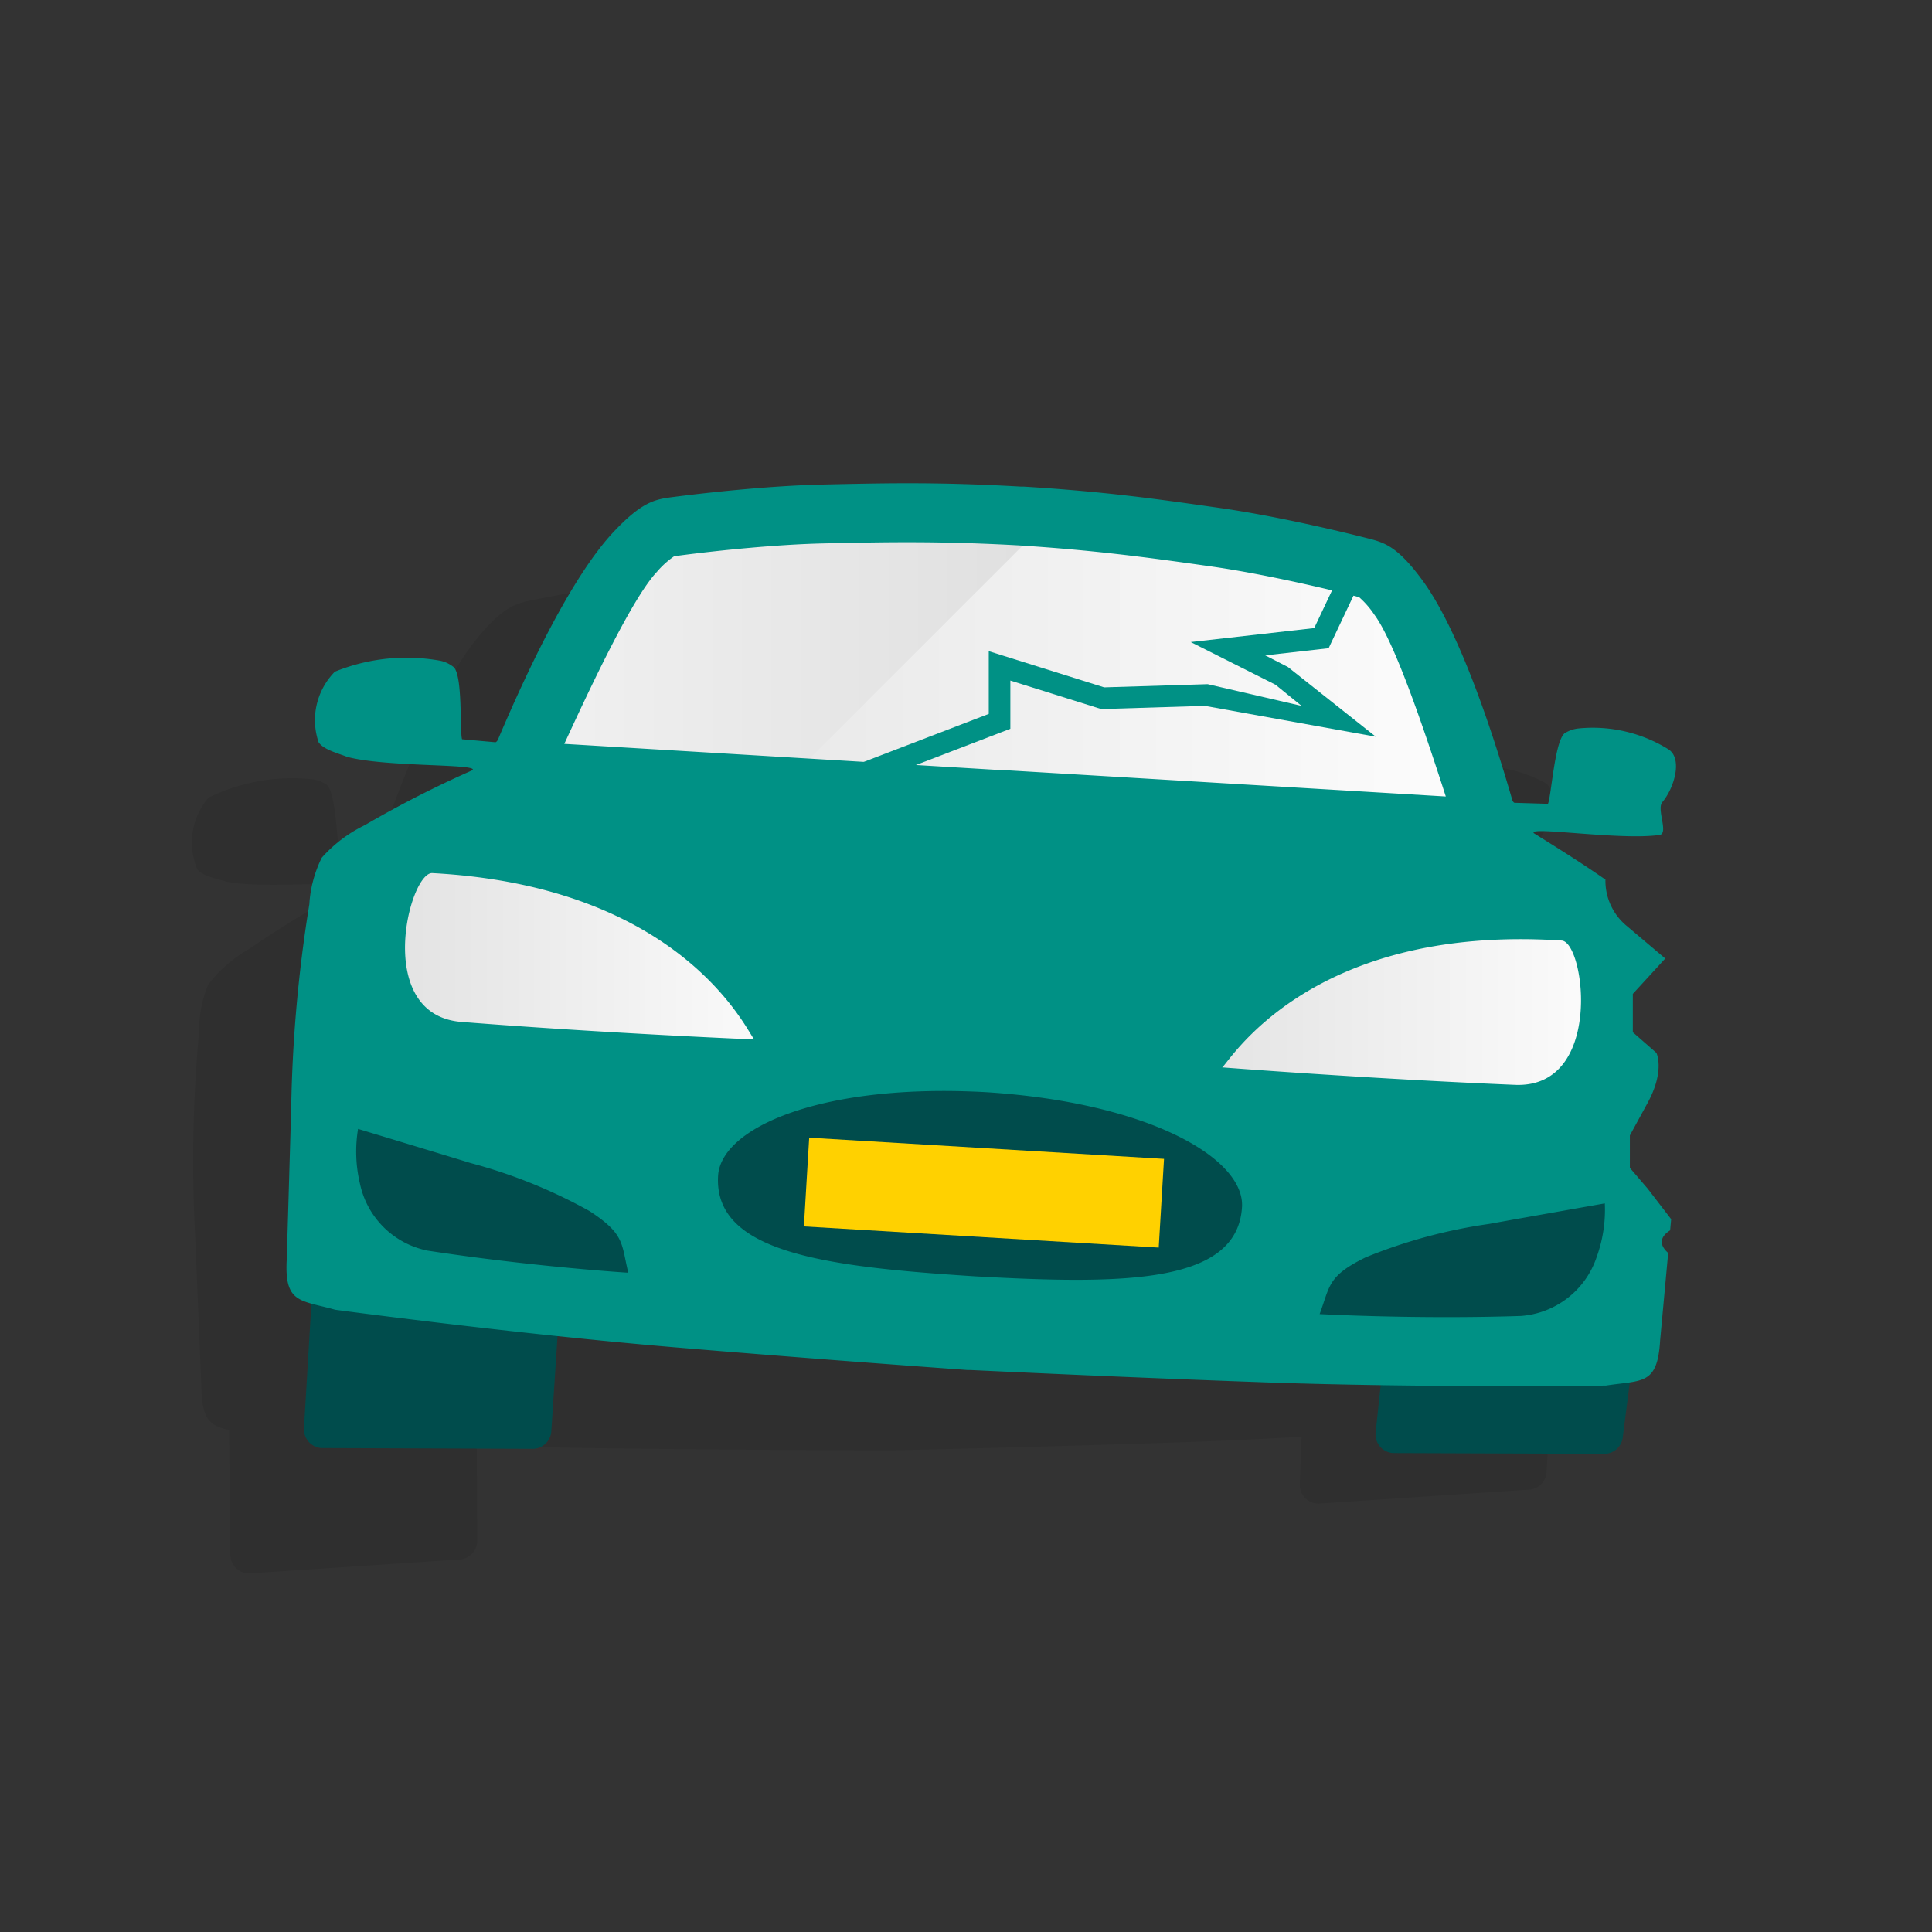
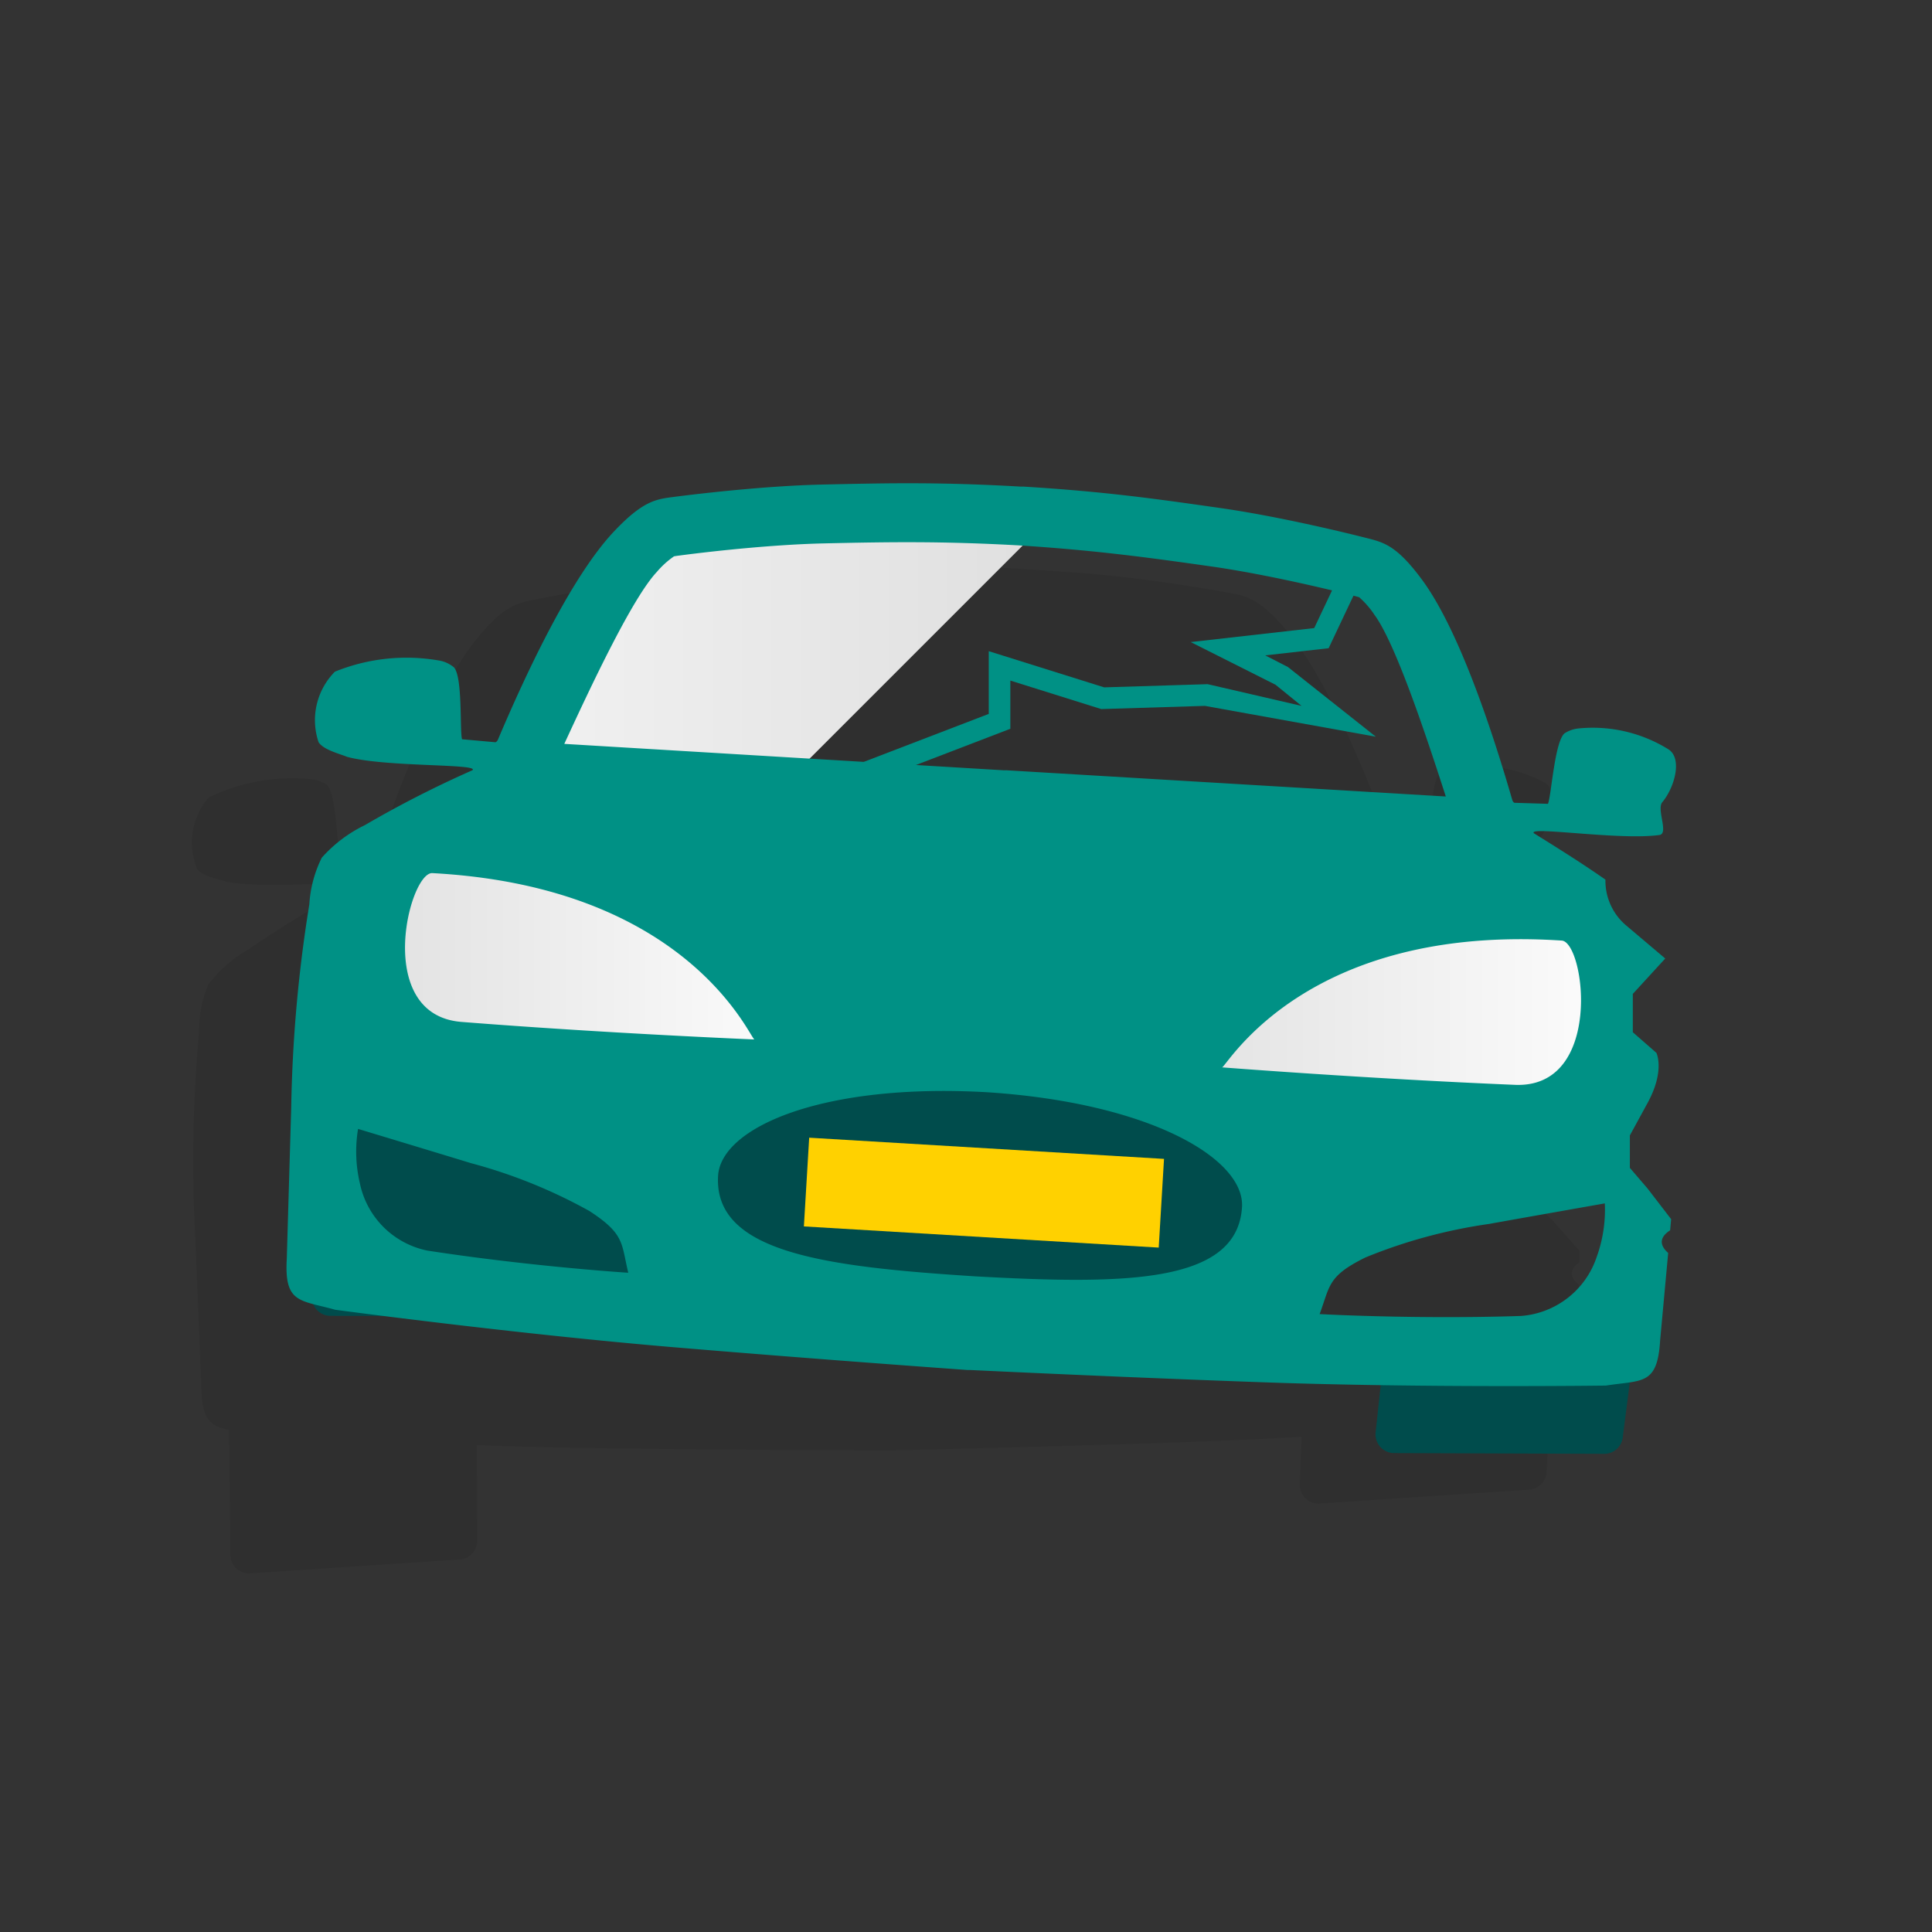
<svg xmlns="http://www.w3.org/2000/svg" xmlns:xlink="http://www.w3.org/1999/xlink" id="Layer_5" data-name="Layer 5" viewBox="0 0 72 72">
  <rect x="0" y="0" width="72" height="72" fill="#333333" stroke="none" />
  <defs>
    <style>.cls-1{opacity:0.08;}.cls-2{fill:#004c4c;}.cls-3{fill:url(#linear-gradient);}.cls-4{fill:url(#linear-gradient-2);}.cls-5{fill:url(#linear-gradient-3);}.cls-6{fill:url(#linear-gradient-4);}.cls-7{fill:#009185;}.cls-8{fill:#ffd100;}</style>
    <linearGradient id="linear-gradient" x1="14.325" y1="35.674" x2="29.616" y2="35.674" gradientUnits="userSpaceOnUse">
      <stop offset="0" stop-color="#e2e2e2" />
      <stop offset="1" stop-color="#fcfcfc" />
    </linearGradient>
    <linearGradient id="linear-gradient-2" x1="43.984" y1="37.096" x2="59.809" y2="37.096" xlink:href="#linear-gradient" />
    <linearGradient id="linear-gradient-3" x1="19.457" y1="24.771" x2="54.569" y2="24.771" xlink:href="#linear-gradient" />
    <linearGradient id="linear-gradient-4" x1="19.457" y1="24.847" x2="39.131" y2="24.847" gradientUnits="userSpaceOnUse">
      <stop offset="0" stop-color="#f1f1f1" />
      <stop offset="1" stop-color="#dfdfdf" />
    </linearGradient>
  </defs>
  <title>pr</title>
  <path class="cls-1" d="M57.2,44.819l-.085-1.206.574-1.252c.573-1.252.2-1.886.2-1.886l-.93-.707-.1-1.425,1.114-1.4-1.509-1.107a2.176,2.176,0,0,1-.918-1.67c-.908-.546-1.846-1.043-2.781-1.54-.264-.258,3.258.054,4.693-.265.309-.107-.2-.949,0-1.221.421-.578.648-1.692.081-1.988a5.35,5.35,0,0,0-3.377-.539,1.2,1.2,0,0,0-.52.223c-.345.352-.325,2.366-.429,2.66l-1.243.049c-.024,0-.054-.028-.087-.08h0c-.985-2.688-2.467-6.253-3.941-7.979-.994-1.163-1.481-1.275-2.095-1.386-1.29-.236-3.624-.606-5.576-.747-2.434-.175-4.32-.312-7.381-.289h-.111c-3.061.04-4.944.214-7.373.439-1.949.181-4.275.6-5.56.86-.612.124-1.1.245-2.066,1.429-1.44,1.756-2.849,5.35-3.779,8.057h0c-.032.053-.061.084-.085.083l-1.244-.024c-.11-.293-.131-2.306-.483-2.651a1.182,1.182,0,0,0-.524-.212,7.085,7.085,0,0,0-3.893.681,2.563,2.563,0,0,0-.421,2.665c.2.268.782.367,1.094.468,1.44.29,4.956-.094,4.7.169a40.133,40.133,0,0,0-3.857,2.334A5.152,5.152,0,0,0,7.76,36.69a4.509,4.509,0,0,0-.341,1.763,52.669,52.669,0,0,0-.146,7.589l.232,5.632c.012,1.242.332,1.47,1.032,1.614l.048,4.659a.7.7,0,0,0,.7.69l7.809-.518a.7.7,0,0,0,.69-.7l-.016-3.562c1.438.05,2.937.091,4.392.111,4.1.057,8.171.076,10.947.083v0H33.2v0h.025v0c2.775-.063,6.847-.166,10.943-.306,1.437-.049,2.917-.119,4.338-.2l-.068,1.8a.7.7,0,0,0,.7.69l7.81-.519a.7.7,0,0,0,.69-.7l.117-2.023c.711-.158,1.031-.385,1.019-1.64l.068-3.271c-.47-.364-.218-.672.017-.845l.009-.417-.957-1.079Z" />
  <polygon class="cls-2" points="24.135 48.604 13.998 47.447 12.228 43.204 12.867 40.208 21.548 42.657 23.566 45.812 24.135 48.604" />
-   <path class="cls-2" d="M11.622,48.3l-.294,4.928a.7.7,0,0,0,.654.737l7.826.028a.7.7,0,0,0,.738-.654l.294-4.488Z" />
-   <polygon class="cls-2" points="48.337 49.654 58.54 49.711 60.802 45.709 60.524 42.658 51.614 44.057 49.234 46.949 48.337 49.654" />
+   <path class="cls-2" d="M11.622,48.3a.7.7,0,0,0,.654.737l7.826.028a.7.7,0,0,0,.738-.654l.294-4.488Z" />
  <rect class="cls-3" x="14.325" y="31.909" width="15.291" height="7.529" />
  <rect class="cls-4" x="43.984" y="33.535" width="15.825" height="7.122" />
  <polygon class="cls-2" points="24.619 46.062 35.866 49.443 46.558 47.609 48.618 44.388 48.34 41.337 37.255 39.438 27.895 40.465 25.516 43.357 24.619 46.062" />
-   <polygon class="cls-5" points="19.457 28.248 24.406 19.36 37.456 19.037 50.994 21.027 53.881 25.991 54.569 30.506 19.457 28.248" />
  <polygon class="cls-6" points="28.064 30.38 19.457 29.324 24.406 19.36 39.131 19.313 28.064 30.38" />
  <path class="cls-2" d="M60.774,51.235l-.294,2.291a.7.7,0,0,1-.738.654l-7.826-.028a.7.7,0,0,1-.654-.737l.294-2.73Z" />
  <path class="cls-7" d="M62.241,45.851l.038-.416L61.4,44.292l-.66-.769V42.314l.66-1.209c.659-1.208.329-1.868.329-1.868l-.879-.769V37.04l1.209-1.319L60.63,34.512a2.178,2.178,0,0,1-.8-1.73c-.867-.608-1.768-1.17-2.667-1.73-.245-.277,3.247.281,4.7.062.317-.085-.131-.96.085-1.217.46-.548.765-1.644.22-1.978a5.349,5.349,0,0,0-3.332-.773,1.182,1.182,0,0,0-.534.186c-.369.327-.489,2.337-.614,2.624l-1.243-.038c-.024,0-.052-.032-.081-.086h0c-.795-2.75-2.025-6.41-3.375-8.235-.91-1.23-1.389-1.375-1.993-1.529-1.271-.325-3.573-.857-5.511-1.134-2.416-.345-4.287-.612-7.343-.8h-.025l-.03,0-.029,0h-.026c-3.056-.174-4.947-.131-7.386-.076-1.957.044-4.306.3-5.607.47-.618.081-1.11.168-2.16,1.281-1.558,1.651-3.215,5.139-4.331,7.775h0c-.035.051-.066.079-.091.077l-1.238-.111c-.09-.3.03-2.309-.3-2.678a1.184,1.184,0,0,0-.509-.248,7.08,7.08,0,0,0-3.93.408,2.566,2.566,0,0,0-.607,2.629c.184.281.756.421,1.059.543,1.417.39,4.951.252,4.675.5A40.11,40.11,0,0,0,13.6,30.749a5.145,5.145,0,0,0-1.609,1.216,4.517,4.517,0,0,0-.463,1.736,52.583,52.583,0,0,0-.675,7.56L10.688,46.9c-.1,1.686.49,1.542,1.806,1.911,0,0,6.7.9,12.658,1.4,4.084.343,8.146.646,10.914.846v0l.026,0h0l.029,0,.03,0h.025v0c2.773.131,6.842.313,10.937.458,5.977.213,12.735.121,12.735.121,1.351-.21,1.92,0,2.02-1.683l.3-3.259C61.721,46.3,61.994,46.007,62.241,45.851Zm-37.76-24.54a3.276,3.276,0,0,1,.635-.576c.035-.01.163-.027.211-.033,1.465-.193,3.644-.413,5.368-.451,2.538-.058,4.456-.082,7.261.073,2.8.18,4.7.432,7.218.791,1.707.244,3.845.721,5.276,1.087.047.012.172.044.206.058a3.328,3.328,0,0,1,.562.647c.789,1.066,1.924,4.489,2.663,6.776l-16.37-.977h-.026l-.059,0H37.4L21.03,27.722C22.036,25.538,23.571,22.275,24.481,21.311Zm-8.528,25.3A3.224,3.224,0,0,1,13.412,44.1a5.165,5.165,0,0,1-.068-2.029s2.829.855,4.2,1.274a19.314,19.314,0,0,1,4.422,1.786c1.33.865,1.182,1.208,1.448,2.3C23.409,47.433,19.83,47.205,15.953,46.61ZM17.2,38.084c-3.278-.258-1.969-5.535-1.1-5.546,9.539.508,11.833,6.125,12.015,6.2C28.112,38.736,22.7,38.517,17.2,38.084Zm19.134,9.481c-5.576-.357-9.744-.883-9.573-3.746.107-1.8,3.872-3.458,9.983-3.117,6.109.388,9.649,2.482,9.542,4.282C46.11,47.848,41.909,47.874,36.329,47.565Zm9.21-7.788c.189-.051,3.136-5.355,12.668-4.724.863.114,1.535,5.51-1.751,5.376C50.94,40.2,45.539,39.777,45.539,39.777ZM59.5,46.854a3.226,3.226,0,0,1-2.821,2.188c-3.921.129-7.5-.07-7.5-.07.393-1.053.287-1.411,1.711-2.112a19.307,19.307,0,0,1,4.6-1.247c1.406-.253,4.317-.766,4.317-.766A5.167,5.167,0,0,1,59.5,46.854Z" />
  <rect class="cls-8" x="30.046" y="42.791" width="13.247" height="3.312" transform="translate(2.714 -2.107) rotate(3.417)" />
  <polygon class="cls-7" points="32.013 29.324 31.724 28.572 36.848 26.605 36.848 24.267 41.15 25.616 45.006 25.497 48.506 26.307 47.535 25.518 44.375 23.928 48.977 23.407 50.266 20.682 50.994 21.027 49.514 24.157 47.152 24.424 47.997 24.858 51.273 27.455 44.903 26.306 41.04 26.425 37.653 25.363 37.653 27.159 32.013 29.324" />
</svg>